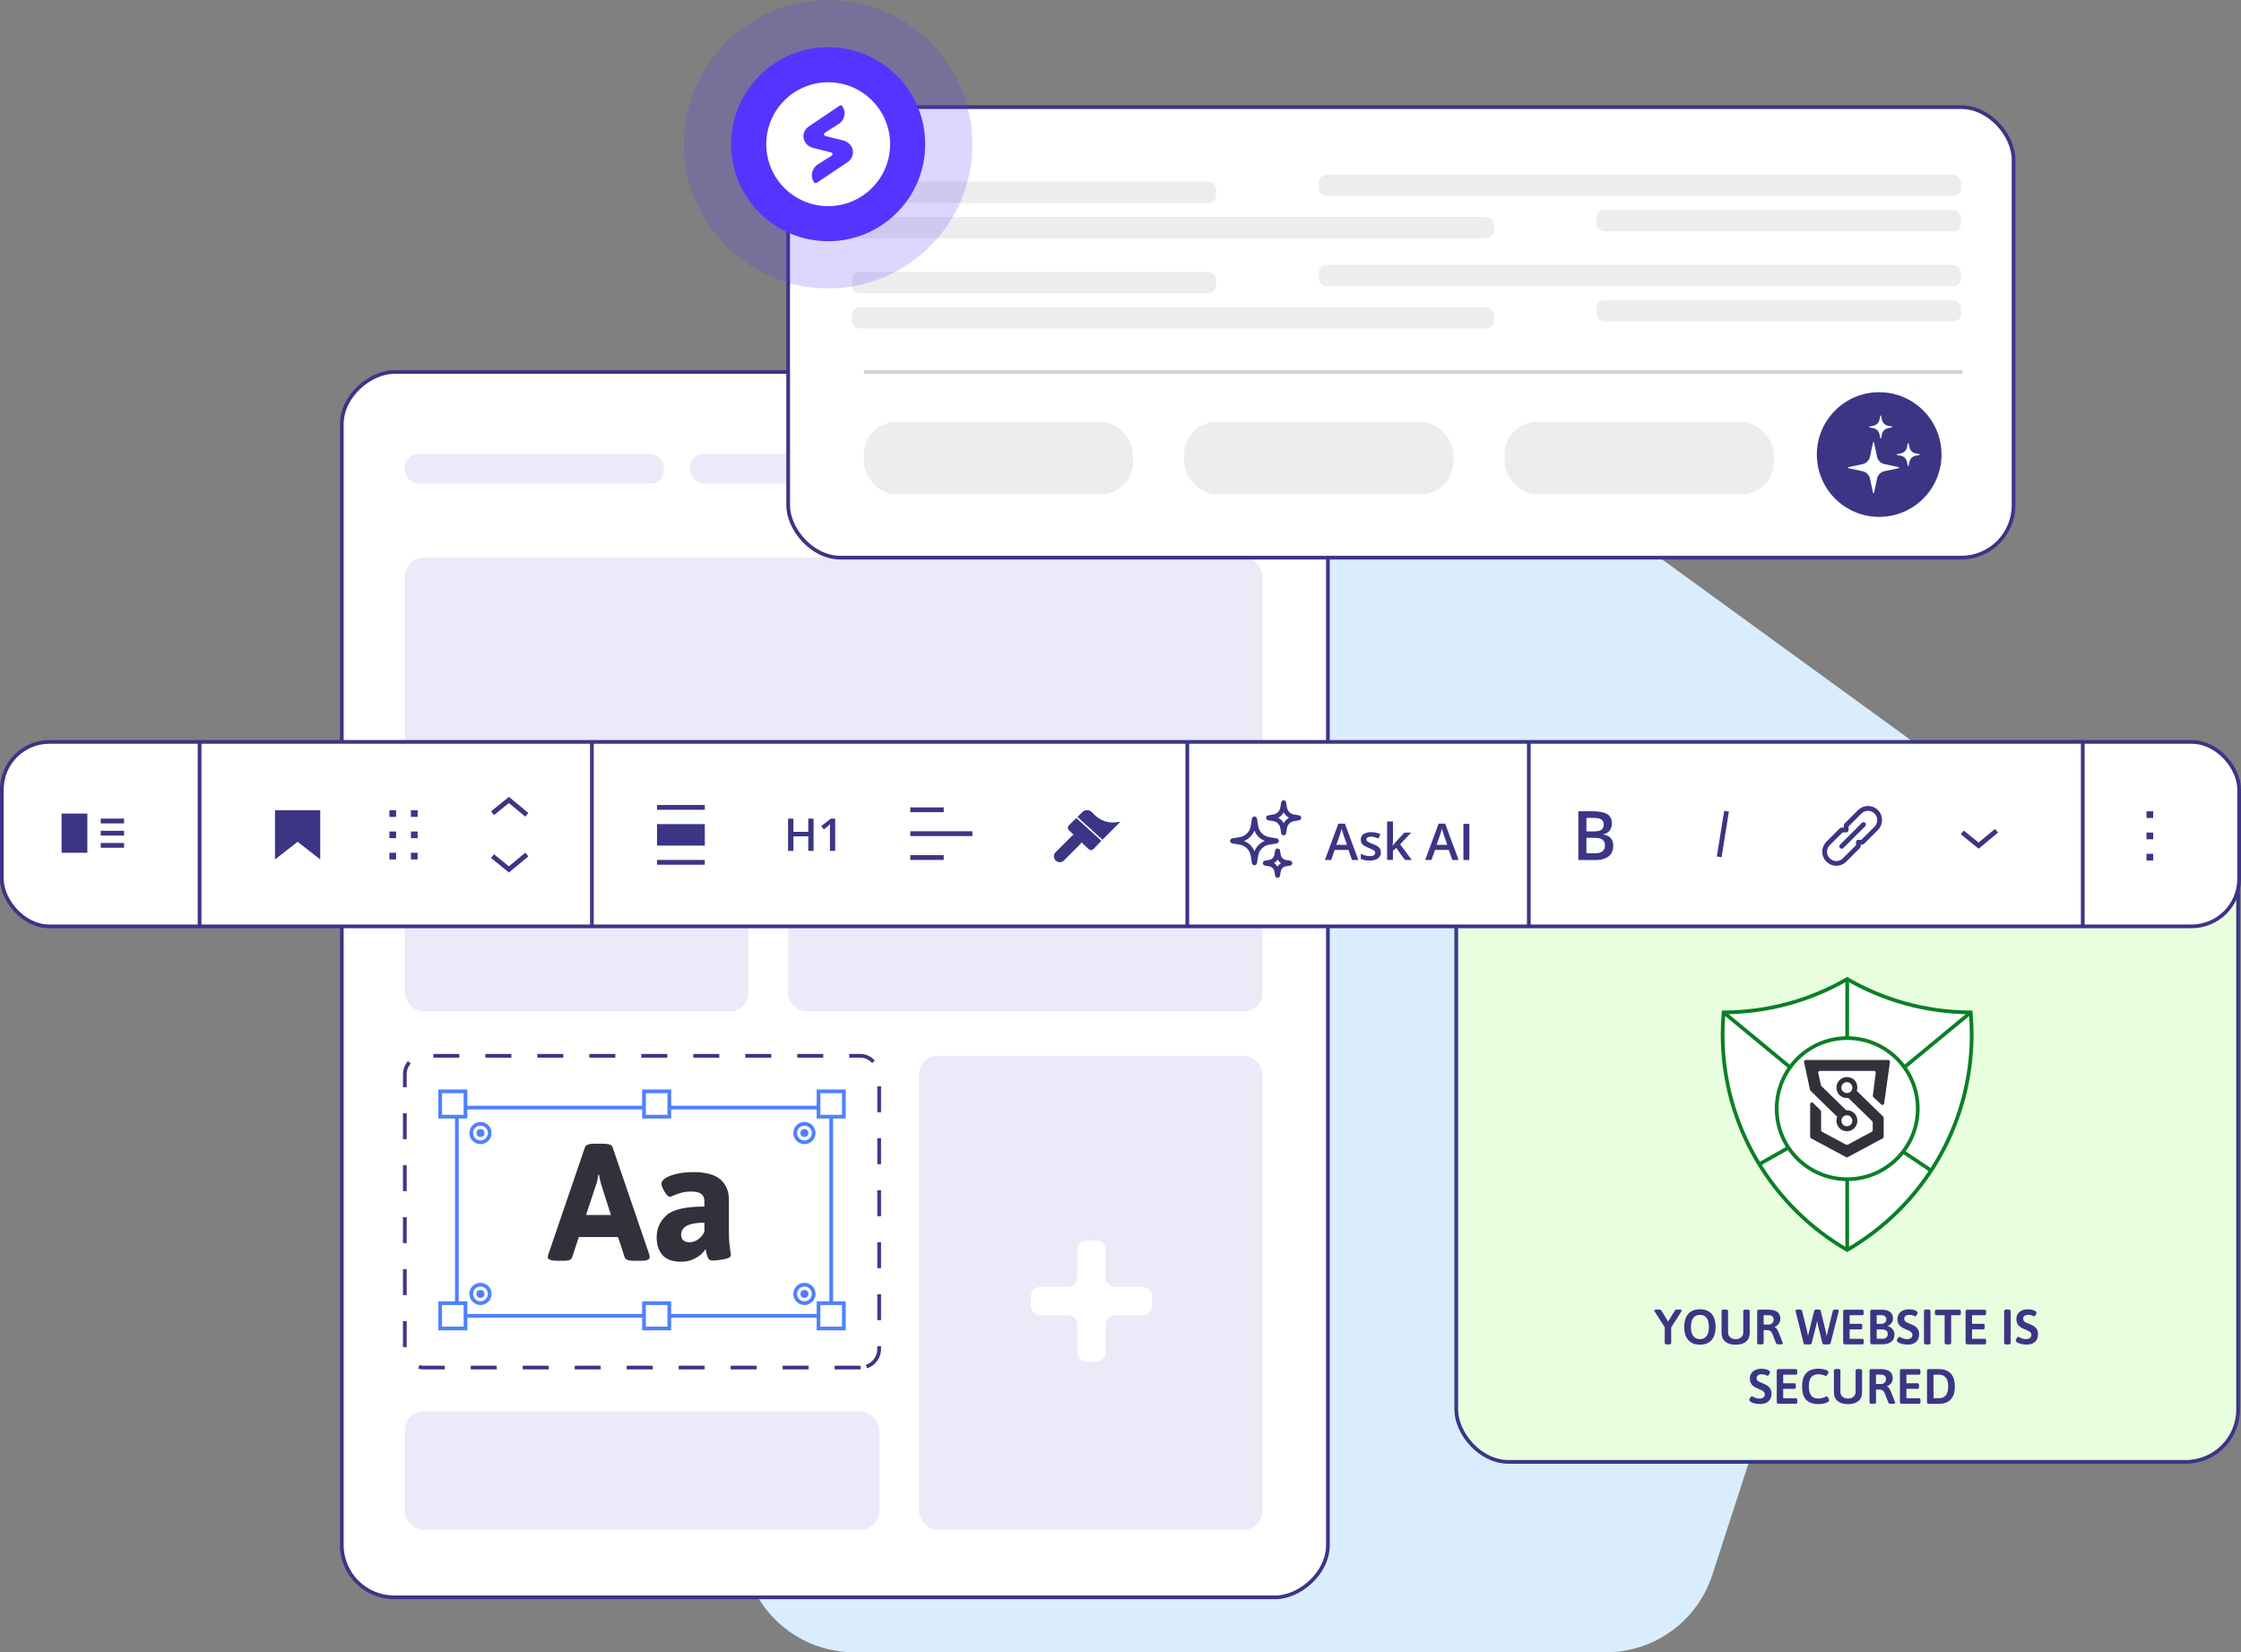
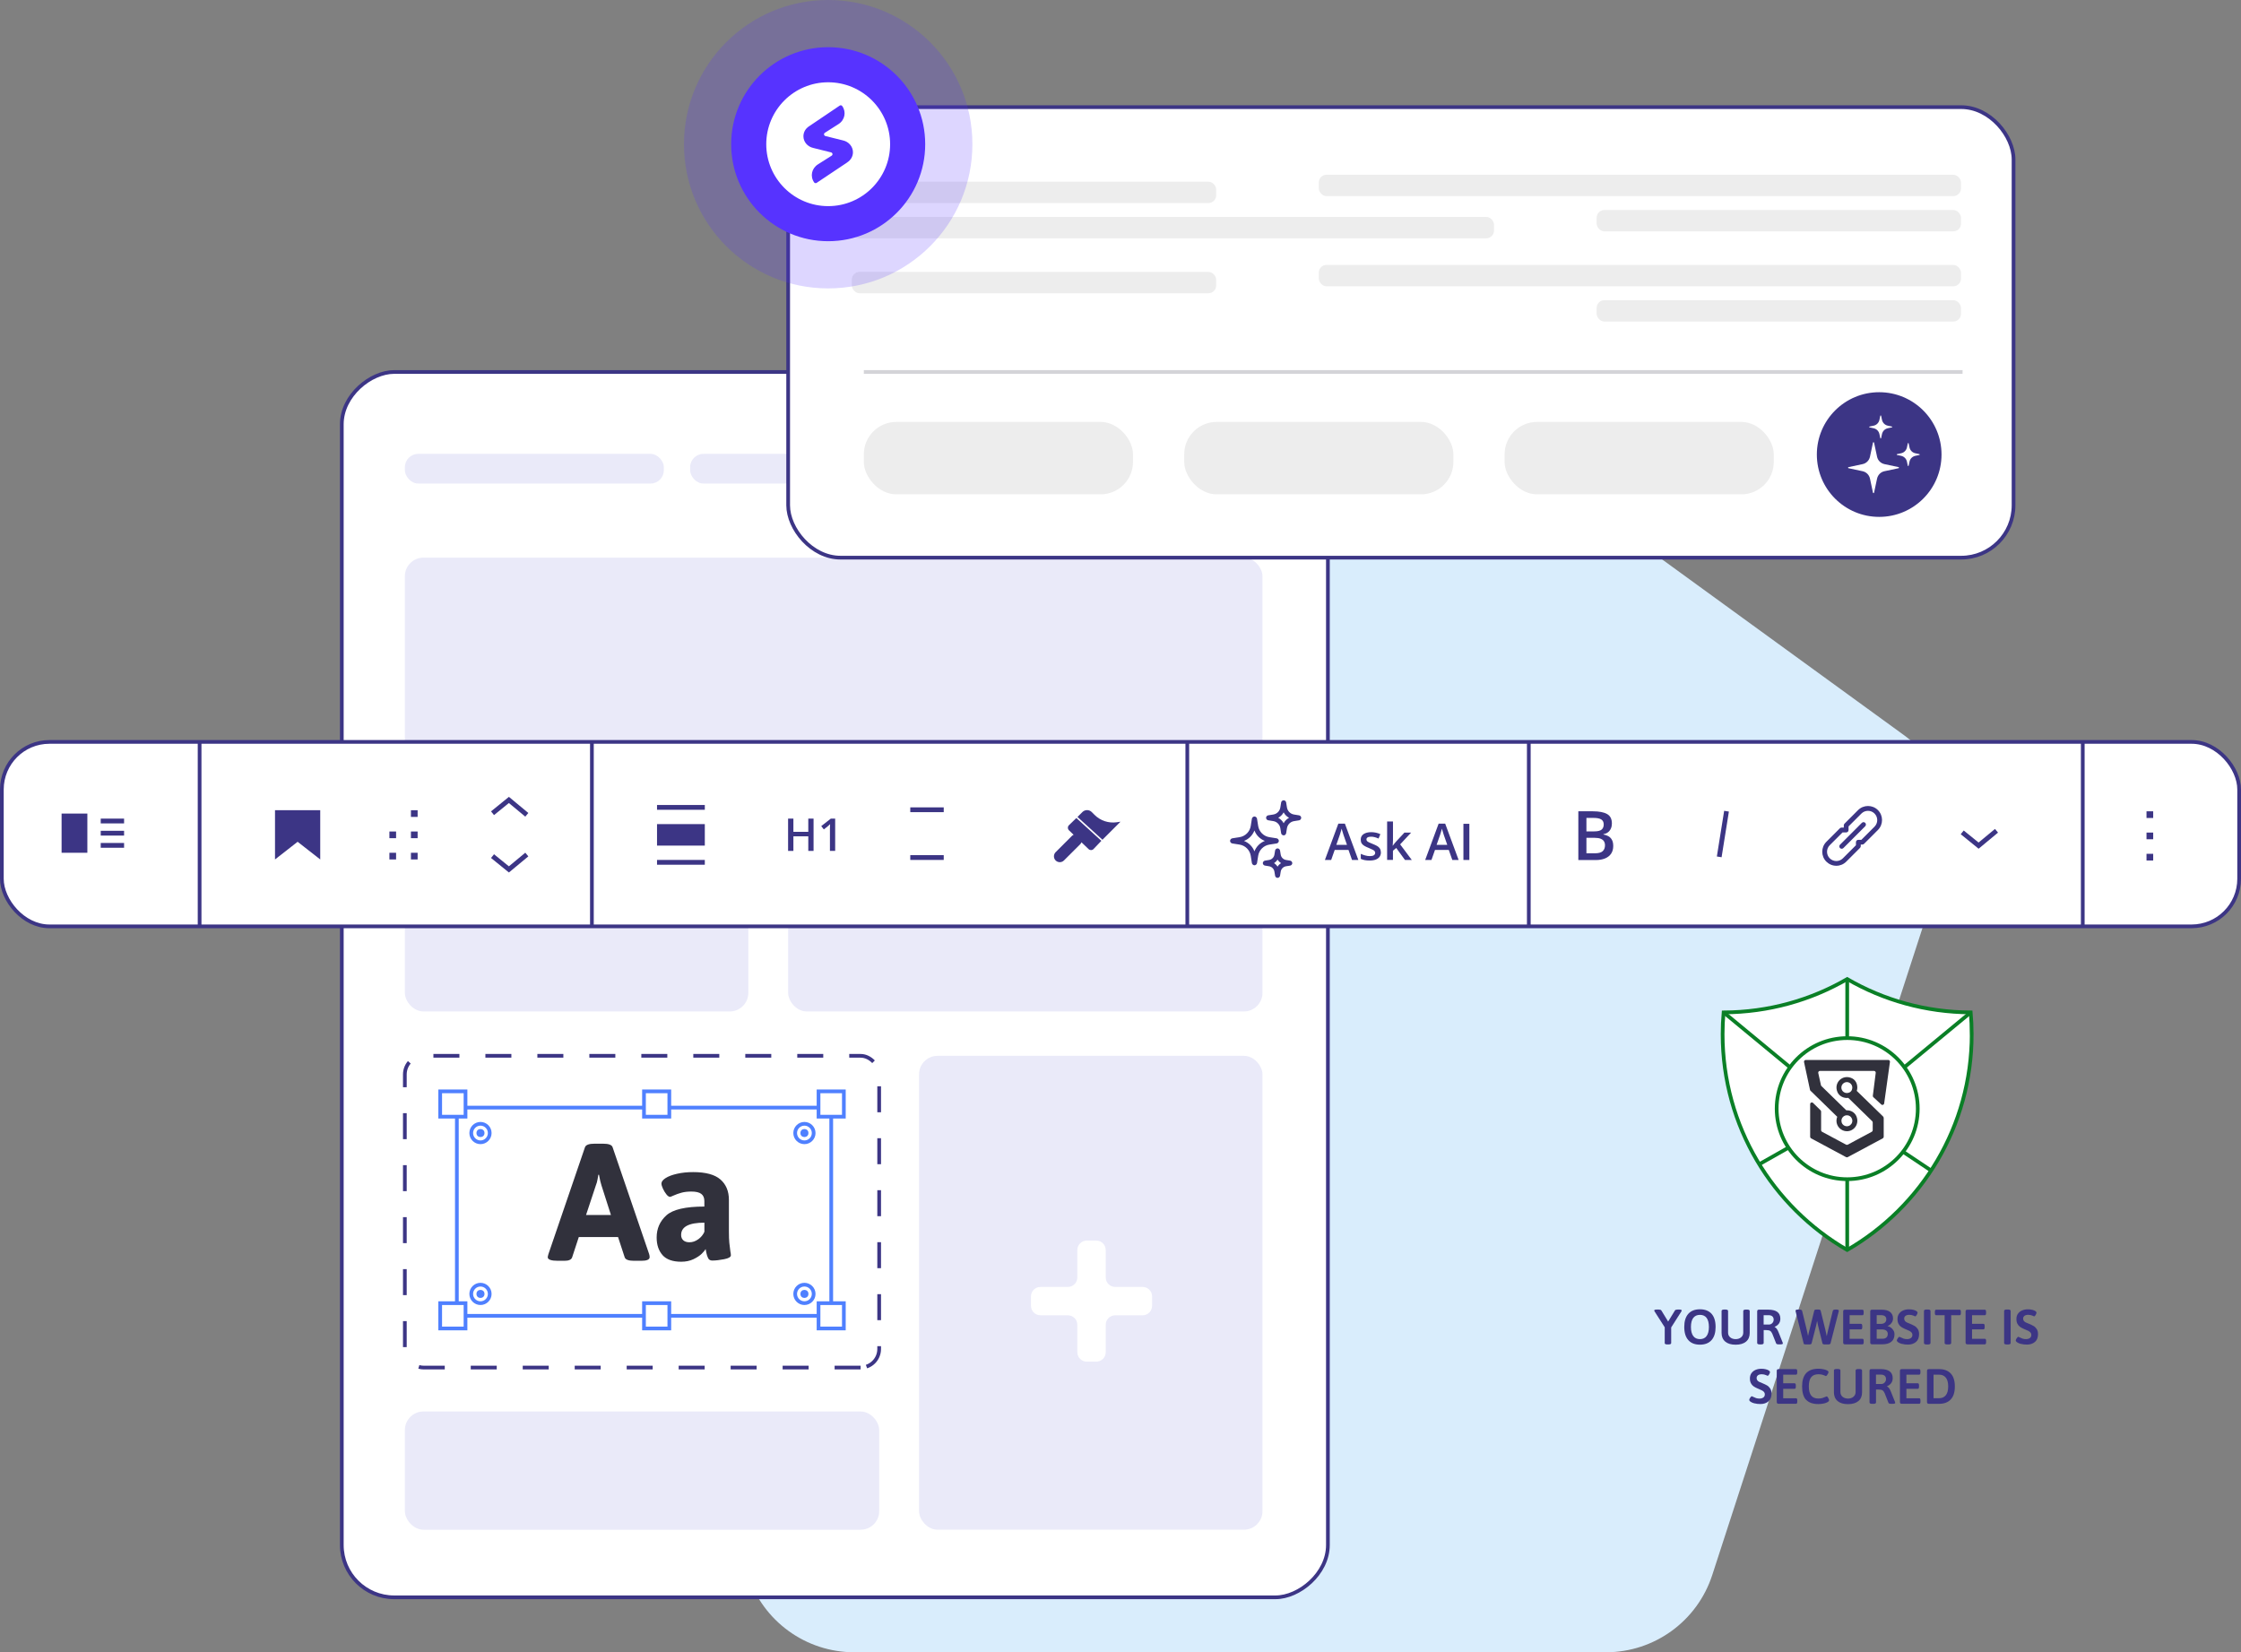
<svg xmlns="http://www.w3.org/2000/svg" id="Layer_1" version="1.1" viewBox="0 0 603.58 445.03">
  <rect x="0" y="0" width="603.58" height="445.03" fill="#808080" stroke="none" />
  <defs>
    <style>
      .st0 {
        fill: #31313c;
      }

      .st1, .st2, .st3, .st4, .st5, .st6, .st7, .st8, .st9 {
        stroke-miterlimit: 10;
      }

      .st1, .st10, .st11, .st4, .st5, .st6 {
        fill: #fff;
      }

      .st1, .st7 {
        stroke: #4f80ff;
      }

      .st2, .st3, .st7 {
        fill: none;
      }

      .st2, .st6, .st8 {
        stroke: #0a7f26;
      }

      .st3 {
        stroke-dasharray: 7;
      }

      .st3, .st5, .st9 {
        stroke: #3c3585;
      }

      .st12 {
        fill: #4f80ff;
      }

      .st13 {
        opacity: .2;
      }

      .st13, .st14 {
        fill: #5733ff;
      }

      .st15 {
        fill: #3c3585;
      }

      .st11 {
        fill-rule: evenodd;
      }

      .st16 {
        fill: #d4d4d8;
      }

      .st4 {
        stroke: #d4d4d8;
      }

      .st8, .st9 {
        fill: #e8fedf;
      }

      .st17 {
        fill: #d9edfc;
      }

      .st18 {
        fill: #eaeaf9;
      }

      .st19 {
        fill: #ededed;
      }
    </style>
  </defs>
  <path class="st17" d="M313.61,78.99l-163.81,119.02c-10.55,7.66-14.96,21.25-10.93,33.65l62.57,192.57c4.03,12.4,15.58,20.8,28.62,20.8h202.49c13.04,0,24.59-8.4,28.62-20.8l62.57-192.57c4.03-12.4-.38-25.98-10.93-33.65l-163.81-119.02c-10.55-7.66-24.83-7.66-35.38,0Z" />
  <g>
    <g>
      <rect class="st5" x="59.84" y="132.42" width="330.04" height="265.59" rx="14.1" ry="14.1" transform="translate(490.07 40.35) rotate(90)" />
      <rect class="st18" x="109.05" y="122.25" width="69.74" height="7.99" rx="3.58" ry="3.58" />
      <rect class="st18" x="185.88" y="122.25" width="69.74" height="7.99" rx="3.58" ry="3.58" />
      <rect class="st16" x="313.36" y="122.25" width="26.67" height="7.99" rx="3.58" ry="3.58" />
      <rect class="st18" x="109.05" y="150.2" width="230.98" height="54.98" rx="5" ry="5" />
      <rect class="st18" x="109.05" y="217.45" width="92.5" height="54.98" rx="5" ry="5" />
      <rect class="st18" x="109.05" y="380.18" width="127.75" height="31.84" rx="5" ry="5" />
      <rect class="st18" x="212.28" y="217.45" width="127.75" height="54.98" rx="5" ry="5" />
      <rect class="st18" x="247.53" y="284.39" width="92.5" height="127.64" rx="5" ry="5" transform="translate(587.56 696.41) rotate(180)" />
      <rect class="st3" x="109.05" y="284.39" width="127.75" height="83.96" rx="5" ry="5" transform="translate(345.84 652.73) rotate(180)" />
    </g>
-     <rect class="st9" x="392.22" y="218.72" width="210.58" height="175.03" rx="14.1" ry="14.1" />
    <rect class="st5" x="212.28" y="28.86" width="330.04" height="121.34" rx="14.1" ry="14.1" />
    <g>
      <circle class="st15" cx="506.13" cy="122.43" r="16.79" />
      <path class="st10" d="M503.65,123.02l.81-3.8c.03-.15.25-.15.29,0l.81,3.8c.21,1,.99,1.77,1.99,1.99l3.8.81c.15.03.15.25,0,.29l-3.8.81c-1,.21-1.77.99-1.99,1.99l-.81,3.8c-.03.15-.25.15-.29,0l-.81-3.8c-.21-1-.99-1.77-1.99-1.99l-3.8-.81c-.15-.03-.15-.25,0-.29l3.8-.81c1-.21,1.77-.99,1.99-1.99" />
      <path class="st10" d="M513.84,125.44l-.24-1.11c-.17-.78-.77-1.38-1.55-1.55l-1.11-.24c-.12-.03-.12-.2,0-.22l1.11-.24c.78-.17,1.38-.77,1.55-1.55l.24-1.11c.03-.12.2-.12.22,0l.24,1.11c.17.78.77,1.38,1.55,1.55l1.11.24c.12.03.12.2,0,.22l-1.11.24c-.78.17-1.38.77-1.55,1.55l-.24,1.11c-.03.12-.2.12-.22,0Z" />
      <path class="st10" d="M506.43,118.01l-.24-1.11c-.17-.78-.77-1.38-1.55-1.55l-1.11-.24c-.12-.03-.12-.2,0-.22l1.11-.24c.78-.17,1.38-.77,1.55-1.55l.24-1.11c.03-.12.2-.12.22,0l.24,1.11c.17.78.77,1.38,1.55,1.55l1.11.24c.12.03.12.2,0,.22l-1.11.24c-.78.17-1.38.77-1.55,1.55l-.24,1.11c-.03.12-.2.12-.22,0Z" />
    </g>
    <g>
      <g>
        <rect class="st19" x="229.42" y="48.93" width="98.14" height="5.76" rx="2.1" ry="2.1" />
        <rect class="st19" x="229.42" y="58.42" width="172.97" height="5.77" rx="2.1" ry="2.1" />
      </g>
      <g>
        <rect class="st19" x="430.03" y="56.56" width="98.14" height="5.76" rx="2.1" ry="2.1" />
        <rect class="st19" x="355.2" y="47.06" width="172.97" height="5.77" rx="2.1" ry="2.1" />
      </g>
      <g>
        <rect class="st19" x="229.42" y="73.23" width="98.14" height="5.76" rx="2.1" ry="2.1" />
-         <rect class="st19" x="229.42" y="82.71" width="172.97" height="5.77" rx="2.1" ry="2.1" />
      </g>
      <g>
        <rect class="st19" x="430.03" y="80.85" width="98.14" height="5.76" rx="2.1" ry="2.1" />
        <rect class="st19" x="355.2" y="71.35" width="172.97" height="5.77" rx="2.1" ry="2.1" />
      </g>
    </g>
    <rect class="st19" x="232.66" y="113.64" width="72.5" height="19.51" rx="8.74" ry="8.74" />
    <rect class="st19" x="318.95" y="113.64" width="72.5" height="19.51" rx="8.74" ry="8.74" />
    <rect class="st19" x="405.24" y="113.64" width="72.5" height="19.51" rx="8.74" ry="8.74" />
    <line class="st4" x1="232.66" y1="100.19" x2="528.59" y2="100.19" />
  </g>
  <g>
    <rect class="st5" x=".5" y="199.83" width="602.58" height="49.68" rx="12.81" ry="12.81" />
    <g>
      <rect class="st15" x="176.96" y="216.82" width="12.87" height="1.29" />
      <rect class="st15" x="176.96" y="231.62" width="12.87" height="1.29" />
      <rect class="st15" x="245.17" y="217.46" width="9.01" height="1.29" />
      <rect class="st15" x="245.17" y="230.33" width="9.01" height="1.29" />
-       <rect class="st15" x="245.17" y="223.9" width="16.73" height="1.29" />
      <rect class="st15" x="176.96" y="221.97" width="12.87" height="5.79" />
      <g>
        <path class="st15" d="M219.12,229.19h-1.42v-3.93h-4.01v3.93h-1.43v-8.7h1.43v3.56h4.01v-3.56h1.42v8.7Z" />
        <path class="st15" d="M224.93,229.19h-1.4v-5.6c0-.19,0-.37,0-.56,0-.19.01-.37.02-.55,0-.18.02-.35.03-.51-.08.09-.19.19-.31.3-.12.11-.25.22-.38.33l-1,.8-.7-.89,2.58-2.02h1.17v8.7Z" />
      </g>
      <path class="st15" d="M290.21,220.04l1.32-1.32c.69-.69,1.82-.69,2.51,0l.76.76c1.57,1.57,3.78,2.3,5.97,1.99l1.02-.15-4.86,4.86-6.73-6.14Z" />
      <path class="st15" d="M296.64,226.47l-2.1,2.2c-.36.39-.97.4-1.35.03l-1.92-1.84c-.06.21-.18.39-.35.55l-4.36,4.35c-.62.62-1.62.62-2.24,0-.61-.6-.61-1.62,0-2.23l4.36-4.36c.14-.14.31-.26.49-.32l-1.26-1.21c-.39-.39-.39-1,0-1.38l1.99-1.93,6.73,6.14Z" />
-       <rect class="st15" x="104.88" y="218.23" width="1.8" height="1.8" />
      <rect class="st15" x="104.88" y="223.96" width="1.8" height="1.8" />
      <rect class="st15" x="104.88" y="229.69" width="1.8" height="1.8" />
      <g>
        <rect class="st15" x="110.68" y="218.23" width="1.8" height="1.8" />
        <rect class="st15" x="110.68" y="223.96" width="1.8" height="1.8" />
        <rect class="st15" x="110.68" y="229.69" width="1.8" height="1.8" />
      </g>
      <polygon class="st15" points="86.25 231.49 80.16 226.73 74.07 231.49 74.07 218.23 86.25 218.23 86.25 231.49" />
      <polygon class="st15" points="137.07 235 132.25 231.09 133.06 230.09 137.06 233.34 141.48 229.67 142.3 230.66 137.07 235" />
      <polygon class="st15" points="532.91 228.6 528.09 224.69 528.9 223.69 532.9 226.93 537.32 223.27 538.14 224.26 532.91 228.6" />
      <polygon class="st15" points="141.48 219.96 137.06 216.29 133.06 219.54 132.25 218.54 137.07 214.63 142.3 218.97 141.48 219.96" />
      <rect class="st15" x="16.59" y="219.13" width="6.94" height="10.56" />
      <rect class="st15" x="27.13" y="220.49" width="6.29" height="1.29" />
      <rect class="st15" x="27.13" y="223.77" width="6.29" height="1.29" />
      <rect class="st15" x="27.13" y="227.05" width="6.29" height="1.29" />
      <path class="st15" d="M425.12,218.52h3.9c1.69,0,2.97.25,3.83.74.86.49,1.29,1.34,1.29,2.54,0,.5-.09.96-.27,1.36-.18.4-.43.74-.77,1-.33.26-.75.43-1.24.52v.09c.51.09.96.25,1.36.48.4.23.71.55.94.98.23.42.34.97.34,1.65,0,.8-.19,1.48-.57,2.05-.38.56-.92.99-1.62,1.28-.7.29-1.54.44-2.5.44h-4.71v-13.12ZM427.28,223.93h2.06c.97,0,1.65-.16,2.03-.48.38-.32.57-.78.57-1.39s-.22-1.07-.67-1.35c-.45-.28-1.15-.41-2.12-.41h-1.87v3.63ZM427.28,225.67v4.16h2.27c1,0,1.71-.19,2.12-.58.41-.39.61-.91.61-1.58,0-.41-.09-.76-.27-1.06-.18-.3-.48-.53-.89-.7-.41-.16-.97-.25-1.67-.25h-2.16Z" />
      <path class="st15" d="M337.87,233.06c-.32,0-.64-.28-.69-.59l-.31-1.97c-.25-1.55-1.46-2.76-3.01-3.01l-1.97-.31c-.31-.05-.59-.37-.59-.69s.28-.64.59-.69l1.97-.31c1.55-.25,2.76-1.46,3.01-3.01l.31-1.97c.05-.31.37-.59.69-.59s.64.28.69.59h0s.31,1.97.31,1.97c.25,1.55,1.46,2.76,3.01,3.01l1.97.31c.31.05.59.37.59.69s-.28.64-.59.69l-1.97.31c-1.55.25-2.76,1.46-3.01,3.01l-.31,1.97c-.05.31-.37.59-.69.59ZM335.05,226.5c1.29.5,2.32,1.52,2.81,2.81.5-1.29,1.52-2.32,2.81-2.81-1.29-.5-2.32-1.52-2.81-2.81-.5,1.29-1.52,2.32-2.81,2.81Z" />
      <path class="st15" d="M345.73,225c-.31,0-.62-.26-.67-.56l-.22-1.37c-.16-.99-.92-1.75-1.91-1.91l-1.36-.22c-.32-.05-.58-.36-.57-.68,0-.32.27-.62.59-.66l1.34-.21c.99-.16,1.75-.92,1.91-1.91l.22-1.36c.05-.31.36-.57.68-.57h0c.31,0,.61.26.66.57h0s.22,1.36.22,1.36c.16.99.92,1.75,1.91,1.91l1.36.22c.31.05.57.35.57.66,0,.32-.25.63-.56.68l-1.37.22c-.99.16-1.75.92-1.91,1.91l-.22,1.36c-.05.31-.35.57-.66.57h0ZM344.27,220.27c.62.33,1.13.84,1.46,1.46.33-.62.84-1.13,1.46-1.46-.62-.33-1.13-.84-1.46-1.46-.33.62-.84,1.13-1.46,1.46Z" />
      <path class="st15" d="M344.09,236.45h-.01c-.31,0-.61-.26-.65-.57l-.18-1.1c-.12-.75-.7-1.34-1.46-1.46l-1.1-.18c-.31-.05-.56-.34-.57-.65,0-.32.25-.62.56-.68l1.11-.18c.75-.12,1.34-.7,1.46-1.45l.18-1.1c.05-.31.34-.56.65-.57h.01c.31,0,.61.25.67.56,0,0,0,0,0,.01l.18,1.1c.12.75.7,1.33,1.45,1.45l1.1.18c.32.05.57.36.57.68,0,.32-.27.61-.58.66l-1.09.17c-.75.12-1.33.7-1.45,1.46l-.18,1.1c-.05.31-.35.57-.67.57ZM343.14,232.48c.39.24.71.57.95.95.24-.39.57-.71.95-.95-.38-.24-.71-.57-.95-.95-.24.38-.57.71-.95.95Z" />
      <g>
        <path class="st15" d="M364.15,231.63l-.95-2.7h-3.72l-.95,2.7h-1.69l3.62-9.78h1.77l3.62,9.78h-1.7ZM362.79,227.56l-.93-2.66c-.04-.11-.09-.28-.15-.49s-.13-.43-.2-.65-.12-.4-.17-.56c-.04.18-.1.39-.16.61-.06.22-.13.43-.19.63-.06.2-.11.35-.14.45l-.93,2.66h2.86Z" />
        <path class="st15" d="M371.93,229.53c0,.48-.12.89-.35,1.23-.24.33-.58.58-1.03.76-.45.17-1,.26-1.66.26-.51,0-.96-.04-1.33-.11-.37-.07-.72-.19-1.05-.34v-1.35c.35.16.74.31,1.18.43.44.12.85.18,1.24.18.52,0,.89-.08,1.11-.24.23-.16.34-.38.34-.65,0-.16-.05-.3-.14-.43-.09-.13-.26-.26-.51-.39s-.61-.3-1.08-.49c-.47-.19-.86-.37-1.18-.56-.32-.19-.56-.41-.73-.67-.16-.27-.25-.6-.25-1.02,0-.65.26-1.15.78-1.49.52-.34,1.2-.51,2.05-.51.45,0,.88.05,1.28.14.4.09.8.22,1.18.4l-.49,1.18c-.33-.15-.67-.27-1-.36-.34-.1-.68-.14-1.02-.14-.4,0-.71.06-.92.19-.21.12-.32.3-.32.53,0,.17.05.32.15.44.1.12.28.24.53.36.25.12.6.27,1.05.45.44.17.82.35,1.14.53.32.18.57.41.74.68s.26.61.26,1.03Z" />
        <path class="st15" d="M375.18,221.27v5.01c0,.23-.01.47-.03.74-.02.27-.04.52-.05.76h.03c.12-.16.26-.34.42-.55s.32-.39.46-.55l2.25-2.42h1.8l-2.95,3.17,3.14,4.2h-1.84l-2.36-3.24-.88.75v2.48h-1.57v-10.36h1.57Z" />
        <path class="st15" d="M391.16,231.63l-.95-2.7h-3.72l-.95,2.7h-1.69l3.62-9.78h1.77l3.62,9.78h-1.7ZM389.8,227.56l-.93-2.66c-.04-.11-.09-.28-.15-.49s-.13-.43-.2-.65-.12-.4-.17-.56c-.04.18-.1.39-.16.61-.06.22-.13.43-.19.63-.06.2-.11.35-.14.45l-.93,2.66h2.86Z" />
        <path class="st15" d="M394.15,231.63v-9.74h1.6v9.74h-1.6Z" />
      </g>
      <rect class="st15" x="457.84" y="224.02" width="12.46" height="1.29" transform="translate(168.87 647.39) rotate(-80.91)" />
      <g>
        <rect class="st15" x="578.13" y="218.52" width="1.8" height="1.8" />
        <rect class="st15" x="578.13" y="224.25" width="1.8" height="1.8" />
        <rect class="st15" x="578.13" y="229.97" width="1.8" height="1.8" />
      </g>
      <g>
        <path class="st15" d="M494.58,233.19h0c-1.01,0-1.96-.4-2.68-1.11-1.47-1.47-1.47-3.86,0-5.34l3.65-3.65c.12-.12.28-.19.45-.19h.6v-.6c0-.17.07-.33.19-.45l3.65-3.65c1.48-1.48,3.88-1.48,5.35-.01,1.48,1.48,1.48,3.88,0,5.36l-3.73,3.73c-.12.12-.28.19-.45.19h-.44v.44c0,.17-.07.33-.19.45l-3.73,3.73c-.71.71-1.65,1.1-2.66,1.1ZM496.27,224.2l-3.46,3.46c-.97.97-.97,2.55,0,3.52.47.47,1.1.73,1.77.74h0c.66,0,1.29-.26,1.75-.72l3.54-3.54v-.82c0-.36.29-.64.64-.64h.82l3.54-3.54c.98-.98.98-2.56,0-3.54s-2.55-.96-3.53.01l-3.46,3.46v.98c0,.36-.29.64-.64.64h-.98Z" />
        <path class="st15" d="M496.03,228.61c-.16,0-.33-.06-.45-.19-.25-.25-.25-.66,0-.91l5.88-5.88c.25-.25.66-.25.91,0,.25.25.25.66,0,.91l-5.88,5.88c-.13.13-.29.19-.45.19Z" />
      </g>
    </g>
    <line class="st5" x1="319.78" y1="199.83" x2="319.78" y2="249.51" />
    <line class="st5" x1="560.96" y1="199.83" x2="560.96" y2="249.51" />
    <line class="st5" x1="411.76" y1="199.83" x2="411.76" y2="249.51" />
    <line class="st5" x1="159.42" y1="199.83" x2="159.42" y2="249.51" />
    <line class="st5" x1="53.76" y1="199.83" x2="53.76" y2="249.51" />
  </g>
  <g>
    <g>
      <path class="st0" d="M147.53,338.6c0-.12.06-.39.18-.81l9.85-28.8c.24-.63,1.09-.94,2.55-.94h2.33c1.49,0,2.34.31,2.55.94l9.85,28.8c.09.3.13.57.13.81,0,.66-.75.99-2.24.99h-1.97c-1.46,0-2.3-.31-2.51-.94l-1.79-5.46h-10.57l-1.79,5.46c-.21.63-.9.94-2.06.94h-1.79c-1.82,0-2.73-.33-2.73-.99ZM164.55,327.26l-2.55-7.97c-.21-.6-.43-1.55-.67-2.87h-.18c-.03.18-.1.58-.2,1.19-.1.61-.26,1.17-.47,1.68l-2.64,7.97h6.72Z" />
      <path class="st0" d="M178.45,338.06c-1.06-1.19-1.59-2.78-1.59-4.75,0-2.39.87-4.37,2.62-5.96,1.75-1.58,5.16-2.37,10.23-2.37v-1.48c0-.87-.28-1.51-.83-1.93-.55-.42-1.44-.63-2.67-.63-1.02,0-1.9.1-2.66.31-.76.21-1.44.45-2.04.72-.6.27-.94.4-1.03.4-.3,0-.63-.22-.99-.67-.36-.45-.67-.96-.94-1.54-.27-.58-.4-1.04-.4-1.37,0-.51.37-1,1.12-1.48.75-.48,1.78-.87,3.09-1.16,1.31-.3,2.76-.45,4.34-.45,3.37,0,5.82.66,7.34,1.99,1.52,1.33,2.28,3.16,2.28,5.49v8.42c0,1.37.04,2.42.11,3.13.07.72.17,1.51.29,2.37.09.39.13.72.13.99,0,.48-.6.84-1.81,1.07-1.21.24-2.28.36-3.2.36-.54,0-.91-.22-1.12-.65-.21-.43-.37-.9-.47-1.41-.1-.51-.17-.85-.2-1.03-.18.33-.54.75-1.07,1.28-.54.52-1.28,1.01-2.24,1.46-.96.45-2.05.67-3.27.67-2.3,0-3.98-.6-5.04-1.79ZM188.06,333.8c.75-.54,1.3-1.21,1.66-2.02v-2.46c-4.18,0-6.27,1.1-6.27,3.31,0,.6.19,1.07.58,1.43.39.36.94.54,1.66.54.84,0,1.63-.27,2.37-.81Z" />
    </g>
    <rect class="st7" x="123.05" y="298.33" width="100.83" height="56.08" />
    <rect class="st1" x="118.56" y="293.95" width="6.82" height="6.82" />
    <rect class="st1" x="220.46" y="293.95" width="6.82" height="6.82" />
    <rect class="st1" x="118.56" y="351" width="6.82" height="6.82" />
    <rect class="st1" x="220.46" y="351" width="6.82" height="6.82" />
    <rect class="st1" x="173.45" y="293.95" width="6.82" height="6.82" />
    <rect class="st1" x="173.45" y="351" width="6.82" height="6.82" />
    <g>
      <g>
        <circle class="st1" cx="129.41" cy="305.18" r="2.49" />
        <circle class="st12" cx="129.41" cy="305.18" r="1.08" />
      </g>
      <g>
        <circle class="st1" cx="129.41" cy="348.51" r="2.49" />
        <circle class="st12" cx="129.41" cy="348.51" r="1.08" />
      </g>
    </g>
    <g>
      <g>
        <circle class="st1" cx="216.66" cy="305.18" r="2.49" />
        <circle class="st12" cx="216.66" cy="305.18" r="1.08" />
      </g>
      <g>
        <circle class="st1" cx="216.66" cy="348.51" r="2.49" />
        <circle class="st12" cx="216.66" cy="348.51" r="1.08" />
      </g>
    </g>
  </g>
  <path class="st10" d="M310.3,349.19v2.52c0,1.42-1.15,2.56-2.56,2.56h-7.37c-1.42,0-2.56,1.15-2.56,2.56v7.37c0,1.42-1.15,2.56-2.56,2.56h-2.53c-1.42,0-2.56-1.15-2.56-2.56v-7.37c0-1.42-1.15-2.56-2.56-2.56h-7.37c-1.42,0-2.56-1.15-2.56-2.56v-2.52c0-1.42,1.15-2.56,2.56-2.56h7.37c1.42,0,2.56-1.15,2.56-2.56v-7.37c0-1.42,1.15-2.56,2.56-2.56h2.53c1.42,0,2.56,1.15,2.56,2.56v7.37c0,1.42,1.15,2.56,2.56,2.56h7.37c1.42,0,2.56,1.15,2.56,2.56Z" />
  <g>
    <path class="st6" d="M531.05,278.55c0,24.83-13.49,46.52-33.54,58.12-20.05-11.6-33.55-33.29-33.55-58.12,0-1.97.09-3.93.26-5.86,12.12-.05,23.48-3.3,33.29-8.98,9.79,5.67,21.15,8.93,33.27,8.98.17,1.93.26,3.89.26,5.86Z" />
    <polyline class="st2" points="530.79 272.68 497.51 300.18 464.23 272.68" />
    <polyline class="st8" points="497.52 336.66 497.51 300.18 497.52 263.7" />
    <polyline class="st2" points="473.84 313.57 497.51 300.18 520.11 315.27" />
    <circle class="st6" cx="497.52" cy="298.61" r="19" />
    <g>
      <path class="st0" d="M508.55,285.5h-22.21c-.29,0-.51.27-.45.56l1.61,7.49c.02.09.06.17.13.23l7.2,7.02h0c-.13.33-.21.69-.21,1.07,0,1.55,1.26,2.82,2.82,2.82,1.96,0,3.45-2.01,2.53-4.08-.43-.96-1.42-1.56-2.47-1.55-.07,0-.15,0-.22,0h0l-6.7-6.53c-.06-.06-.11-.14-.13-.23l-.73-3.29c-.06-.29.16-.56.45-.56h14.57c.28,0,.49.24.46.52l-.78,6.16c-.02.15.04.3.15.4l2.13,1.96c.27.25.72.09.77-.28l1.56-11.18c.04-.28-.18-.54-.47-.54ZM498,300.51c.22.08.42.23.56.41.35.46.41.95.28,1.38-.18.61-.74,1.05-1.41,1.05s-1.23-.44-1.41-1.05c-.04-.13-.06-.28-.06-.43,0-1,.99-1.77,2.05-1.37Z" />
      <path class="st0" d="M500.09,293.83h0c.2-.57.2-1.21,0-1.9-.2-.63-.63-1.17-1.22-1.47-2.56-1.28-5.09,1.16-3.97,3.71.41.93,1.35,1.51,2.36,1.56.19,0,.38,0,.55-.02l6.44,6.28c.09.09.14.21.14.33v2.1c0,.17-.09.33-.24.41l-6.49,3.48c-.14.07-.3.07-.44,0l-6.49-3.48c-.15-.08-.24-.24-.24-.41v-5.03c0-.12-.05-.24-.14-.33l-2.03-1.99c-.29-.29-.78-.08-.78.33v8.79c0,.17.09.33.24.41l9.44,5.07c.14.07.3.07.44,0l9.45-5.07c.15-.08.24-.24.24-.41v-5.05c0-.16-.07-.32-.18-.43-1.12-1.1-7.06-6.87-7.06-6.87ZM495.95,292.93c0-.37.13-.71.36-.96.27-.31.67-.51,1.11-.51s.84.2,1.11.51c.35.39.48.96.25,1.56-.12.33-.37.59-.69.73-1.1.48-2.15-.3-2.15-1.33Z" />
    </g>
  </g>
  <g>
    <g>
      <circle class="st13" cx="223.06" cy="38.84" r="38.84" />
      <circle class="st14" cx="223.06" cy="38.84" r="26.13" />
    </g>
    <path class="st11" d="M223.06,55.52c9.21,0,16.68-7.47,16.68-16.68s-7.47-16.68-16.68-16.68-16.68,7.47-16.68,16.68,7.47,16.68,16.68,16.68ZM228.19,43.73c.96-.61,1.54-1.63,1.54-2.72,0-1.52-1.11-2.84-2.68-3.19l-4.71-1.17c-.44-.1-.55-.65-.17-.89l3.67-2.34c1.71-1.09,2.15-3.27.99-4.87-.14-.2-.44-.25-.65-.12l-8.28,5.59c-.95.6-1.51,1.61-1.51,2.68,0,1.5,1.09,2.8,2.65,3.15l4.78,1.19c.44.1.55.65.17.89l-3.69,2.34c-1.71,1.08-2.16,3.26-1.01,4.87.14.2.43.25.65.12l8.26-5.52Z" />
  </g>
  <g>
    <path class="st15" d="M448.37,361.73v-4.23l-2.7-4.22c-.09-.13-.13-.24-.13-.31,0-.17.26-.25.77-.25h.43c.37,0,.61.08.72.24l1.83,3,1.84-3.01c.11-.15.35-.23.73-.23h.35c.49,0,.73.08.73.25,0,.08-.04.18-.12.31l-2.71,4.26v4.19c0,.26-.24.39-.71.39h-.33c-.47,0-.71-.13-.71-.39Z" />
    <path class="st15" d="M454.72,360.95c-.73-.82-1.09-2-1.09-3.55s.37-2.71,1.09-3.53c.73-.81,1.77-1.22,3.13-1.22s2.4.41,3.13,1.21c.72.81,1.09,1.99,1.09,3.54s-.36,2.73-1.09,3.55c-.73.82-1.77,1.23-3.13,1.23s-2.41-.41-3.13-1.23ZM459.65,359.85c.41-.56.62-1.37.62-2.44s-.21-1.88-.61-2.43c-.41-.55-1.01-.83-1.8-.83s-1.39.28-1.81.83c-.41.55-.62,1.36-.62,2.43s.21,1.88.62,2.44c.41.56,1.02.84,1.81.84s1.38-.28,1.79-.84Z" />
    <path class="st15" d="M464.67,361.35c-.66-.56-.99-1.34-.99-2.34v-5.9c0-.26.24-.39.71-.39h.33c.47,0,.71.13.71.39v5.83c0,.52.19.94.57,1.26.38.32.87.49,1.47.49s1.09-.17,1.47-.49.58-.75.58-1.25v-5.83c0-.26.24-.39.71-.39h.32c.47,0,.71.13.71.39v5.9c0,1.01-.33,1.79-.99,2.34s-1.59.83-2.8.83-2.14-.28-2.8-.83Z" />
    <path class="st15" d="M473.27,361.73v-8.49c0-.17.04-.29.11-.37.08-.08.2-.12.37-.12h2.48c1.11,0,1.94.21,2.47.61.54.41.81,1.02.81,1.84,0,.52-.14.96-.41,1.33-.28.37-.65.65-1.13.84v.05c.2.07.38.23.56.47.18.25.34.54.48.9l1.13,2.83c.04.12.05.2.05.23,0,.17-.24.25-.72.25h-.4c-.39,0-.62-.08-.69-.25l-1.04-2.62c-.16-.36-.35-.62-.57-.76-.22-.14-.55-.21-.99-.21h-.76v3.46c0,.26-.24.39-.71.39h-.33c-.47,0-.71-.13-.71-.39ZM476.46,356.76c.34,0,.63-.13.88-.39.25-.26.37-.57.37-.93,0-.38-.12-.68-.36-.89s-.57-.31-.99-.31h-1.35v2.52h1.44Z" />
    <path class="st15" d="M485.79,361.86l-2.16-8.63c-.02-.11-.03-.17-.03-.2,0-.21.24-.31.73-.31h.27c.46,0,.72.12.77.35l1.24,5.08.19.87.17.81c.04-.24.14-.67.29-1.28l.11-.41,1.28-5.15c.04-.18.25-.27.65-.27h.41c.39,0,.61.09.65.27l1.27,5.16c.07.28.16.67.25,1.16l.12.59.4-1.76,1.24-5.07c.05-.23.31-.35.77-.35h.12c.49,0,.73.1.73.31l-.03.2-2.21,8.63c-.03.08-.1.14-.22.19s-.27.07-.45.07h-.83c-.18,0-.33-.02-.45-.07-.12-.04-.2-.11-.21-.19l-1.21-4.9-.24-1.2-.24,1.2-1.25,4.9c-.02.08-.09.14-.21.19s-.27.07-.45.07h-.83c-.39,0-.61-.08-.67-.25Z" />
    <path class="st15" d="M496.55,361.97c-.08-.08-.12-.2-.12-.37v-8.35c0-.18.04-.3.12-.38.08-.08.2-.11.37-.11h4.67c.12,0,.22.04.27.13s.09.24.09.44v.35c0,.2-.03.35-.09.44-.06.09-.15.13-.27.13h-3.42v2.32h3.04c.12,0,.22.04.27.13.06.09.09.24.09.44v.35c0,.2-.03.35-.09.44-.06.09-.15.13-.27.13h-3.04v2.54h3.43c.12,0,.21.04.27.13.06.09.09.24.09.44v.35c0,.2-.03.35-.09.44-.06.09-.15.13-.27.13h-4.68c-.17,0-.29-.04-.37-.12Z" />
    <path class="st15" d="M503.84,361.97c-.08-.08-.12-.2-.12-.37v-8.35c0-.18.04-.3.12-.38.08-.08.2-.11.37-.11h2.55c1.04,0,1.82.21,2.33.63.51.42.77,1,.77,1.73,0,.45-.14.86-.42,1.23s-.62.64-1.03.79v.05c.27.04.54.17.83.36.28.2.52.45.72.77.2.32.29.67.29,1.07,0,.88-.28,1.55-.85,2.01-.57.46-1.41.69-2.54.69h-2.64c-.17,0-.29-.04-.37-.12ZM506.61,356.58c.44,0,.79-.11,1.05-.34.26-.23.39-.51.39-.86,0-.76-.48-1.15-1.44-1.15h-1.15v2.35h1.15ZM507,360.59c.46,0,.82-.11,1.07-.34.25-.23.37-.55.37-.97,0-.39-.14-.69-.43-.9-.29-.21-.69-.31-1.23-.31h-1.32v2.52h1.53Z" />
    <path class="st15" d="M512.3,361.99c-.47-.12-.83-.28-1.09-.47-.22-.17-.33-.32-.33-.45,0-.17.09-.38.27-.63.18-.25.32-.38.44-.38.05,0,.16.05.33.15.28.14.55.26.81.35s.58.13.93.13c.4,0,.74-.1,1.01-.29.27-.19.41-.48.41-.86,0-.24-.07-.44-.21-.61-.14-.16-.31-.3-.51-.41-.2-.11-.49-.24-.85-.39l-.47-.2c-.41-.18-.75-.37-1.03-.57s-.5-.47-.68-.81c-.18-.34-.27-.77-.27-1.28,0-.56.14-1.04.42-1.43.28-.4.66-.69,1.13-.89.47-.2.99-.29,1.55-.29.4,0,.79.04,1.16.13.37.09.66.21.87.36.19.13.28.27.28.4,0,.16-.08.37-.23.62s-.29.38-.4.38c-.04,0-.12-.02-.21-.07-.1-.04-.17-.08-.23-.11-.36-.15-.73-.23-1.13-.23-.48,0-.83.1-1.06.29s-.34.43-.34.73c0,.26.07.47.2.63.13.16.3.3.49.39.2.1.48.22.87.37.51.21.92.41,1.25.6s.61.47.85.83c.24.36.35.82.35,1.38,0,.93-.29,1.63-.85,2.1-.57.47-1.28.7-2.13.7-.6,0-1.13-.06-1.59-.19Z" />
    <path class="st15" d="M518.19,361.73v-8.62c0-.27.24-.4.72-.4h.33c.47,0,.71.13.71.4v8.62c0,.27-.24.4-.71.4h-.33c-.48,0-.72-.13-.72-.4Z" />
    <path class="st15" d="M523.76,361.73v-7.48h-2.27c-.12,0-.22-.04-.27-.13-.06-.09-.09-.24-.09-.44v-.35c0-.2.03-.35.09-.44.06-.09.15-.13.27-.13h6.28c.12,0,.22.04.27.13.06.09.09.24.09.44v.35c0,.2-.03.35-.09.44-.06.09-.15.13-.27.13h-2.25v7.48c0,.26-.24.39-.71.39h-.35c-.47,0-.71-.13-.71-.39Z" />
    <path class="st15" d="M529.52,361.97c-.08-.08-.12-.2-.12-.37v-8.35c0-.18.04-.3.12-.38.08-.08.2-.11.37-.11h4.67c.12,0,.22.04.27.13s.09.24.09.44v.35c0,.2-.03.35-.09.44-.06.09-.15.13-.27.13h-3.42v2.32h3.04c.12,0,.22.04.27.13.06.09.09.24.09.44v.35c0,.2-.03.35-.09.44-.06.09-.15.13-.27.13h-3.04v2.54h3.43c.12,0,.21.04.27.13.06.09.09.24.09.44v.35c0,.2-.03.35-.09.44-.06.09-.15.13-.27.13h-4.68c-.17,0-.29-.04-.37-.12Z" />
    <path class="st15" d="M539.78,361.73v-8.62c0-.27.24-.4.72-.4h.33c.47,0,.71.13.71.4v8.62c0,.27-.24.4-.71.4h-.33c-.48,0-.72-.13-.72-.4Z" />
    <path class="st15" d="M544.33,361.99c-.47-.12-.83-.28-1.09-.47-.22-.17-.33-.32-.33-.45,0-.17.09-.38.27-.63.18-.25.32-.38.44-.38.05,0,.16.05.33.15.28.14.55.26.81.35s.58.13.93.13c.4,0,.74-.1,1.01-.29.27-.19.41-.48.41-.86,0-.24-.07-.44-.21-.61-.14-.16-.31-.3-.51-.41-.2-.11-.49-.24-.85-.39l-.47-.2c-.41-.18-.75-.37-1.03-.57s-.5-.47-.68-.81c-.18-.34-.27-.77-.27-1.28,0-.56.14-1.04.42-1.43.28-.4.66-.69,1.13-.89.47-.2.99-.29,1.55-.29.4,0,.79.04,1.16.13.37.09.66.21.87.36.19.13.28.27.28.4,0,.16-.08.37-.23.62s-.29.38-.4.38c-.04,0-.12-.02-.21-.07-.1-.04-.17-.08-.23-.11-.36-.15-.73-.23-1.13-.23-.48,0-.83.1-1.06.29s-.34.43-.34.73c0,.26.07.47.2.63.13.16.3.3.49.39.2.1.48.22.87.37.51.21.92.41,1.25.6s.61.47.85.83c.24.36.35.82.35,1.38,0,.93-.29,1.63-.85,2.1-.57.47-1.28.7-2.13.7-.6,0-1.13-.06-1.59-.19Z" />
    <path class="st15" d="M472.55,378c-.47-.12-.83-.28-1.09-.47-.22-.17-.33-.32-.33-.45,0-.17.09-.38.27-.63.18-.25.32-.38.44-.38.05,0,.16.05.33.15.28.14.55.26.81.35s.58.13.93.13c.4,0,.74-.1,1.01-.29.27-.19.41-.48.41-.86,0-.24-.07-.44-.21-.61-.14-.16-.31-.3-.51-.41-.2-.11-.49-.24-.85-.39l-.47-.2c-.41-.18-.75-.37-1.03-.57s-.5-.47-.68-.81c-.18-.34-.27-.77-.27-1.28,0-.56.14-1.04.42-1.43.28-.4.66-.69,1.13-.89.47-.2.99-.29,1.55-.29.4,0,.79.04,1.16.13.37.09.66.21.87.36.19.13.28.27.28.4,0,.16-.08.37-.23.62s-.29.38-.4.38c-.04,0-.12-.02-.21-.07-.1-.04-.17-.08-.23-.11-.36-.15-.73-.23-1.13-.23-.48,0-.83.1-1.06.29s-.34.43-.34.73c0,.26.07.47.2.63.13.16.3.3.49.39.2.1.48.22.87.37.51.21.92.41,1.25.6s.61.47.85.83c.24.36.35.82.35,1.38,0,.93-.29,1.63-.85,2.1-.57.47-1.28.7-2.13.7-.6,0-1.13-.06-1.59-.19Z" />
    <path class="st15" d="M478.66,377.98c-.08-.08-.12-.2-.12-.37v-8.35c0-.18.04-.3.12-.38.08-.08.2-.11.37-.11h4.67c.12,0,.22.04.27.13s.09.24.09.44v.35c0,.2-.03.35-.09.44-.06.09-.15.13-.27.13h-3.42v2.32h3.04c.12,0,.22.04.27.13.06.09.09.24.09.44v.35c0,.2-.03.35-.09.44-.06.09-.15.13-.27.13h-3.04v2.54h3.43c.12,0,.21.04.27.13.06.09.09.24.09.44v.35c0,.2-.03.35-.09.44-.06.09-.15.13-.27.13h-4.68c-.17,0-.29-.04-.37-.12Z" />
    <path class="st15" d="M486.43,377.03c-.71-.77-1.06-1.98-1.06-3.62,0-3.17,1.47-4.75,4.42-4.75.44,0,.88.05,1.32.14.44.09.79.21,1.04.35.22.12.33.26.33.4,0,.11-.04.25-.13.42-.08.17-.18.33-.29.46-.11.13-.21.2-.3.2-.03,0-.13-.04-.32-.13-.19-.09-.42-.17-.7-.24s-.61-.11-.98-.11c-.88,0-1.53.27-1.95.8-.42.53-.63,1.36-.63,2.47s.21,1.91.63,2.46c.42.54,1.06.81,1.93.81.41,0,.76-.04,1.07-.13.3-.09.59-.2.87-.33.14-.07.24-.11.29-.11.1,0,.2.06.3.19.1.13.19.28.26.45s.11.29.11.36c0,.2-.15.39-.45.56-.29.16-.65.29-1.11.37-.45.09-.9.13-1.33.13-1.49,0-2.59-.39-3.3-1.16Z" />
    <path class="st15" d="M494.93,377.36c-.66-.56-.99-1.34-.99-2.34v-5.9c0-.26.24-.39.71-.39h.33c.47,0,.71.13.71.39v5.83c0,.52.19.94.57,1.26.38.32.87.49,1.47.49s1.09-.17,1.47-.49.58-.75.58-1.25v-5.83c0-.26.24-.39.71-.39h.32c.47,0,.71.13.71.39v5.9c0,1.01-.33,1.79-.99,2.34s-1.59.83-2.8.83-2.14-.28-2.8-.83Z" />
    <path class="st15" d="M503.53,377.74v-8.49c0-.17.04-.29.11-.37.08-.08.2-.12.37-.12h2.48c1.11,0,1.94.21,2.47.61.54.41.81,1.02.81,1.84,0,.52-.14.96-.41,1.33-.28.37-.65.65-1.13.84v.05c.2.07.38.23.56.47.18.25.34.54.48.9l1.13,2.83c.04.12.05.2.05.23,0,.17-.24.25-.72.25h-.4c-.39,0-.62-.08-.69-.25l-1.04-2.62c-.16-.36-.35-.62-.57-.76-.22-.14-.55-.21-.99-.21h-.76v3.46c0,.26-.24.39-.71.39h-.33c-.47,0-.71-.13-.71-.39ZM506.72,372.77c.34,0,.63-.13.88-.39.25-.26.37-.57.37-.93,0-.38-.12-.68-.36-.89s-.57-.31-.99-.31h-1.35v2.52h1.44Z" />
    <path class="st15" d="M511.84,377.98c-.08-.08-.12-.2-.12-.37v-8.35c0-.18.04-.3.12-.38.08-.08.2-.11.37-.11h4.67c.12,0,.22.04.27.13s.09.24.09.44v.35c0,.2-.03.35-.09.44-.06.09-.15.13-.27.13h-3.42v2.32h3.04c.12,0,.22.04.27.13.06.09.09.24.09.44v.35c0,.2-.03.35-.09.44-.06.09-.15.13-.27.13h-3.04v2.54h3.43c.12,0,.21.04.27.13.06.09.09.24.09.44v.35c0,.2-.03.35-.09.44-.06.09-.15.13-.27.13h-4.68c-.17,0-.29-.04-.37-.12Z" />
    <path class="st15" d="M519.13,377.98c-.08-.08-.12-.2-.12-.37v-8.35c0-.18.04-.3.12-.38.08-.08.2-.11.37-.11h2.8c1.33,0,2.36.39,3.1,1.17.74.78,1.11,1.95,1.11,3.5s-.37,2.71-1.11,3.5c-.74.78-1.78,1.17-3.1,1.17h-2.8c-.17,0-.29-.04-.37-.12ZM522.26,376.6c.77,0,1.38-.26,1.81-.79.43-.53.65-1.32.65-2.38s-.22-1.85-.65-2.38c-.43-.53-1.03-.79-1.81-.79h-1.49v6.35h1.49Z" />
  </g>
</svg>